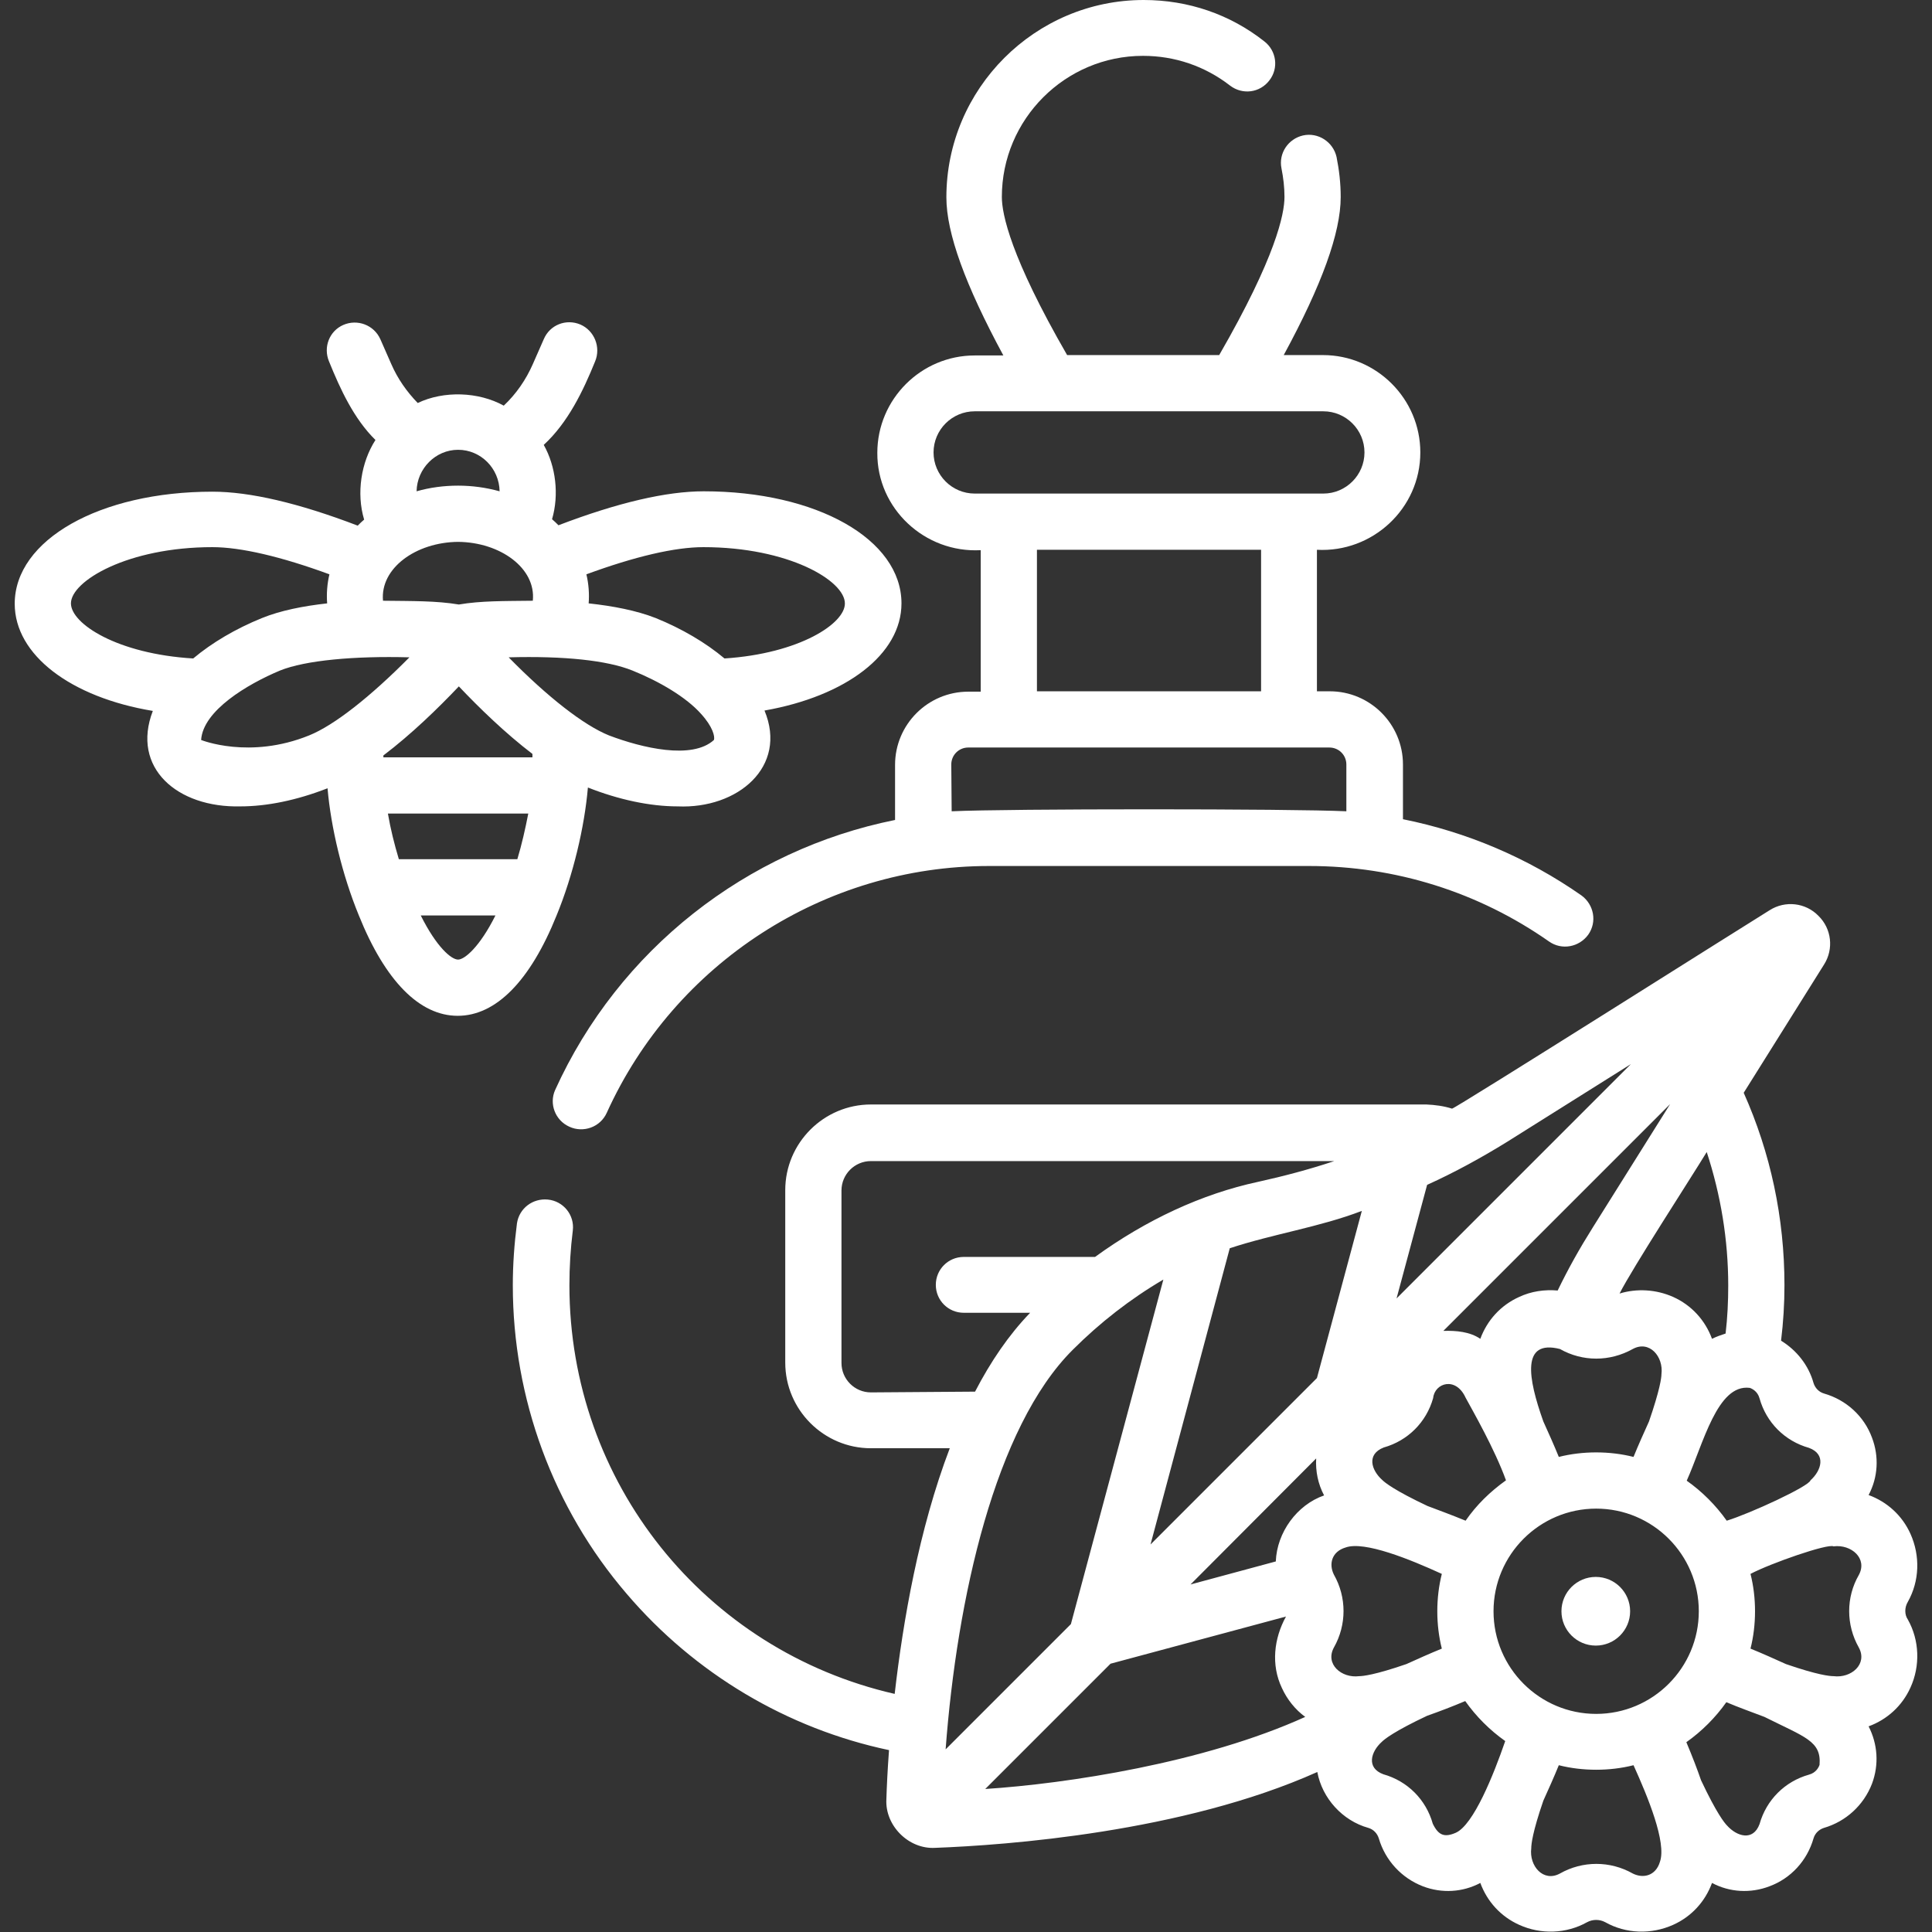
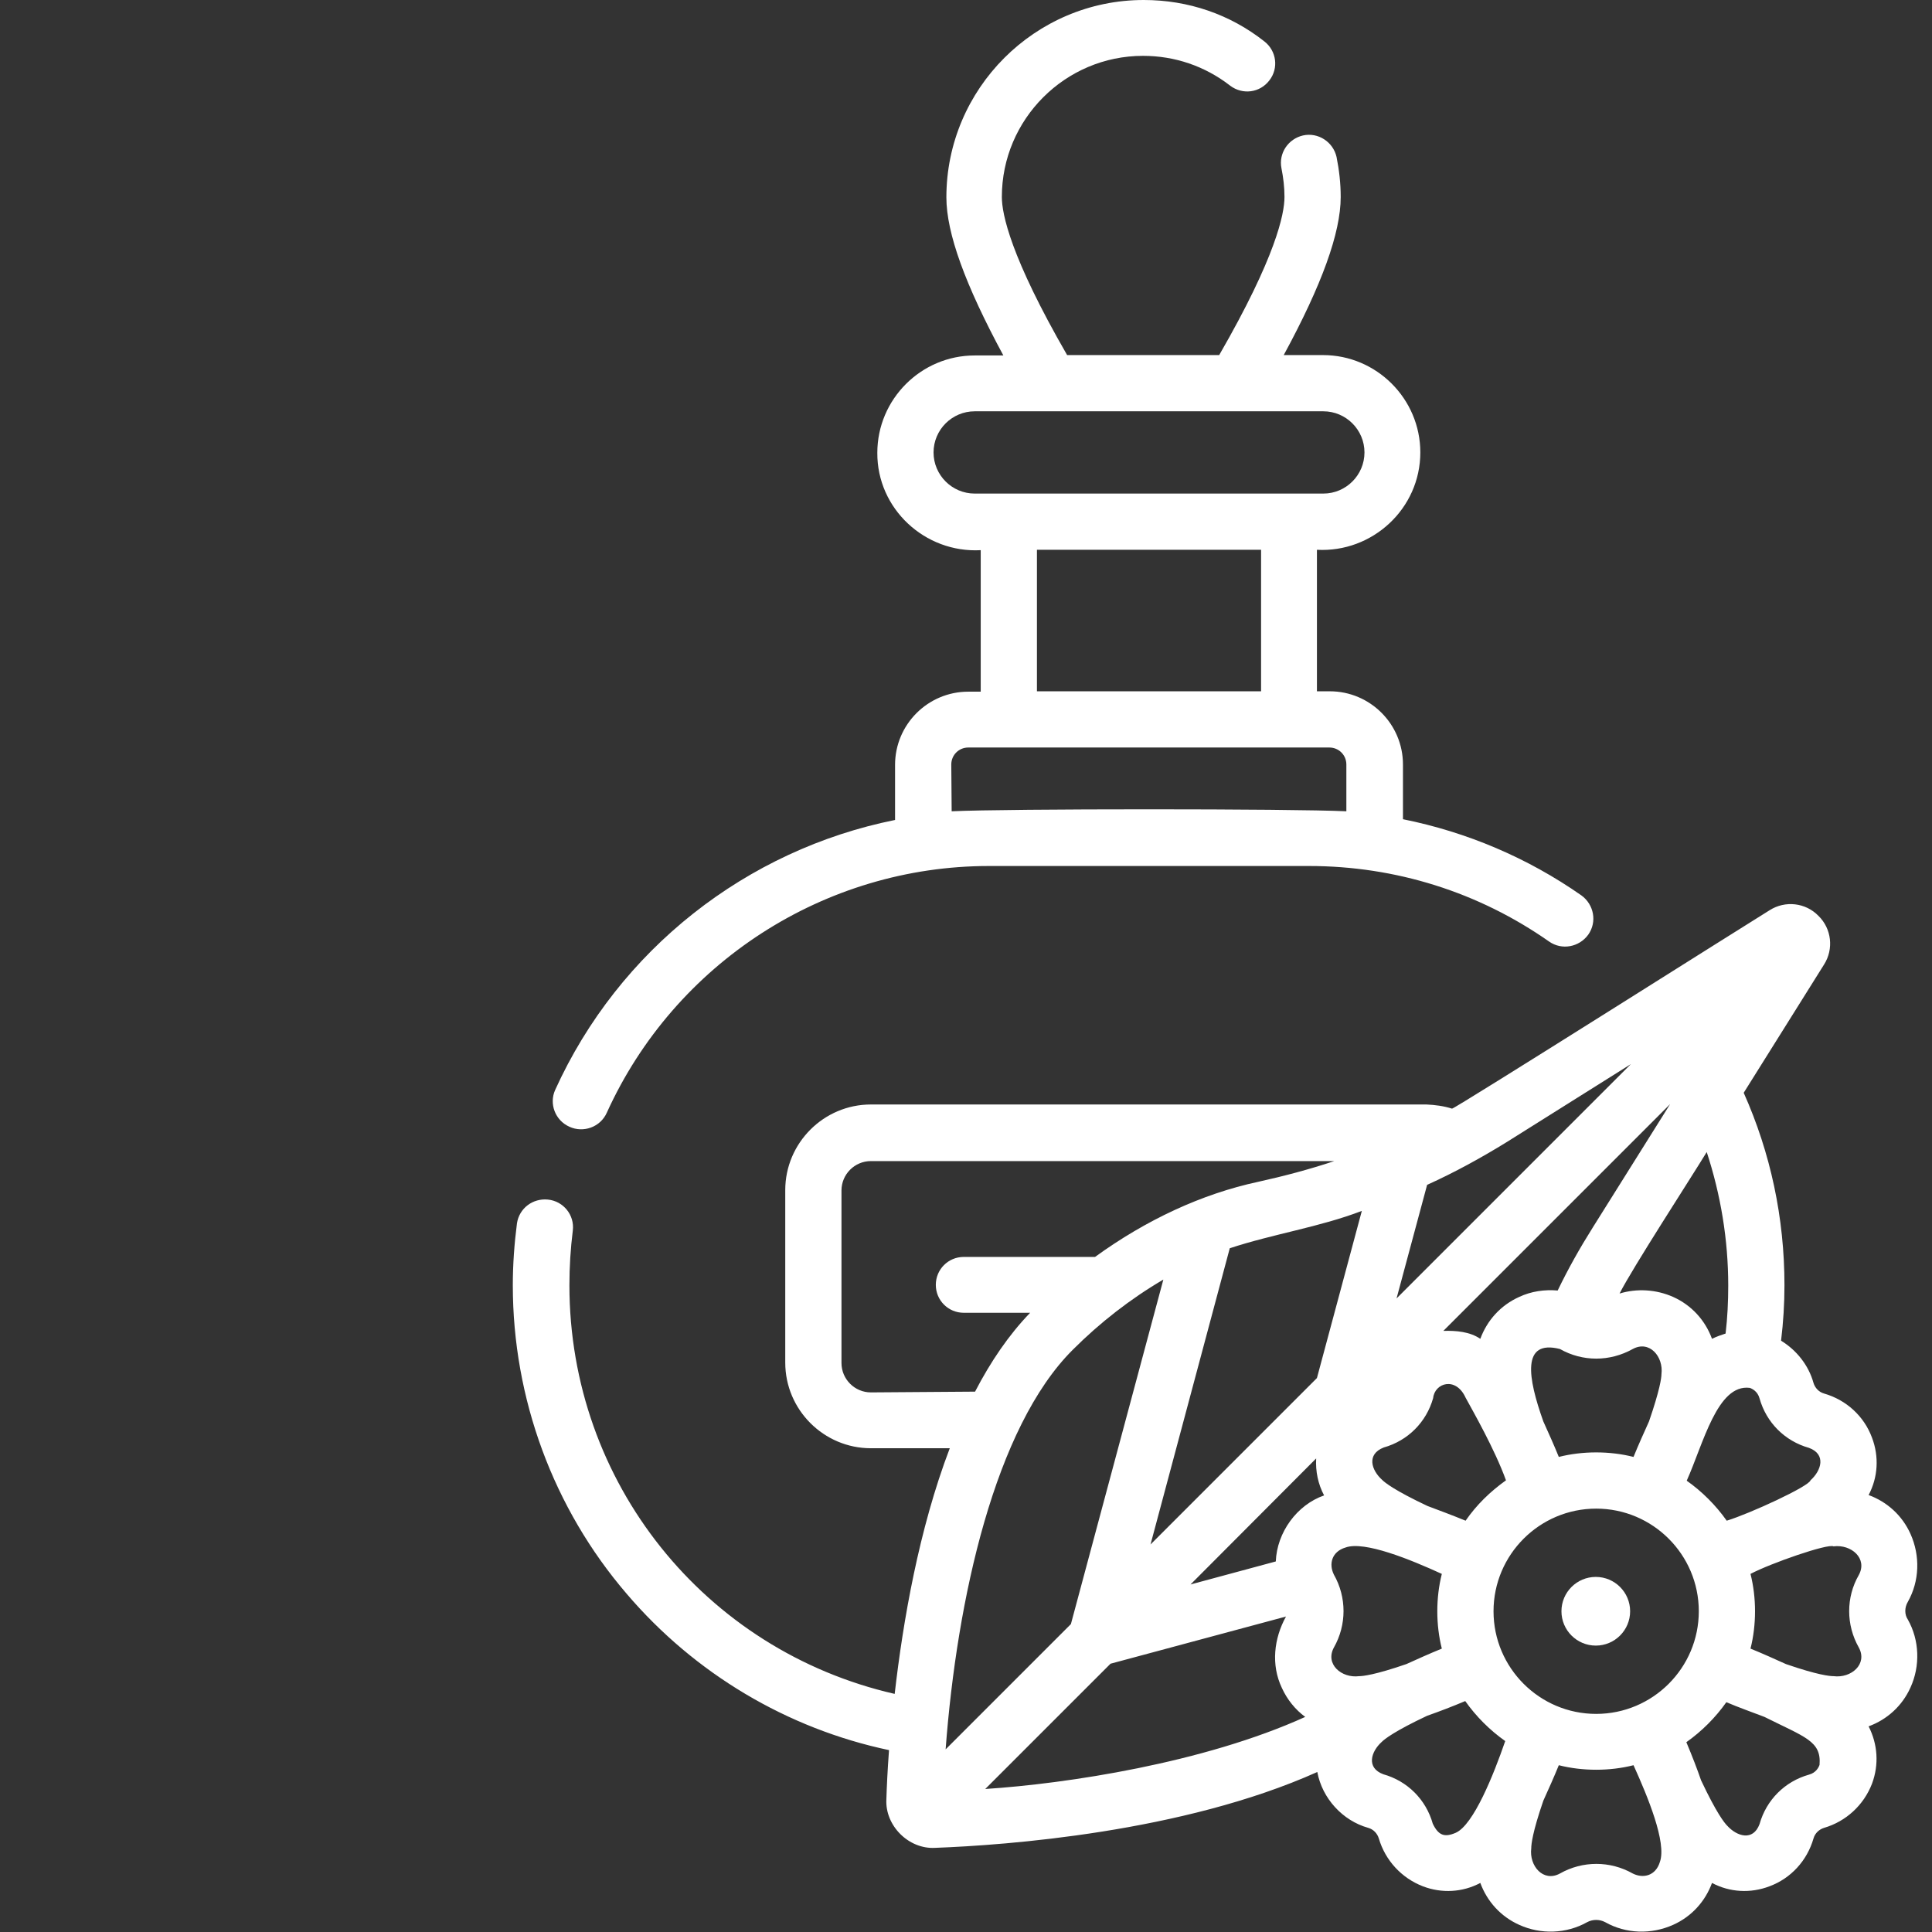
<svg xmlns="http://www.w3.org/2000/svg" version="1.1" id="Calque_1" x="0px" y="0px" viewBox="0 0 512 512" style="enable-background:new 0 0 512 512;" xml:space="preserve">
  <rect x="0" y="0" width="512" height="512" fill="#333333" stroke="none" />
  <style type="text/css">
	.st0{fill:#FFFFFF;}
</style>
  <g>
-     <path class="st0" d="M238.9,159.9c0-17-22.5-29.7-52.4-29.7c-9.9,0-22.8,3-38.5,9c-0.5-0.5-1.1-1.1-1.7-1.6c1.9-6.5,1-14-2.2-19.7   c6.4-5.9,10.4-14.2,13.6-22.1c1.6-3.8-0.2-8.2-3.9-9.8c-3.8-1.6-8.1,0.1-9.7,3.9l-2.9,6.6c-1.8,4.1-4.4,7.9-7.7,11   c-6.7-3.7-15.9-4-22.8-0.7c-2.9-3-5.3-6.4-7-10.3l-2.9-6.6c-1.7-3.8-6.1-5.4-9.8-3.8c-3.7,1.6-5.4,5.9-3.8,9.7   c3,7.4,6.6,15.2,12.3,20.8c-3.8,5.9-5.1,14.1-3,21.1c-0.6,0.5-1.1,1-1.7,1.6c-15.7-6-28.6-9-38.5-9c-29.9,0-52.4,12.8-52.4,29.7   c0,13.6,14.9,24.8,36.6,28.4c-5.8,15.1,6.5,25.7,23.2,25.3c7,0,14.9-1.6,23.1-4.8c0.9,10.4,3.9,23,8.3,33.7   c7,17.4,16.1,26.6,26.2,26.6s19.2-9.2,26.2-26.6c4.4-10.7,7.4-23.4,8.3-33.9c8.1,3.2,16.4,5,23.8,5c15.9,0.7,29.2-10.5,23-25.4   C224.2,184.5,238.9,173.4,238.9,159.9L238.9,159.9z M121.4,119.2c6,0,10.9,4.9,11,11c-3.6-1-7.3-1.5-11-1.5c-3.8,0-7.5,0.5-11,1.5   C110.5,124.2,115.4,119.2,121.4,119.2z M121.4,143.6c11.2,0.1,20.7,7,19.8,15.6c-7.7,0.1-13.7,0-19.6,1c-6-1-12.2-0.9-20.1-1   C100.7,150.6,110.2,143.7,121.4,143.6L121.4,143.6z M105.7,227.7c-1.2-4-2.2-8-2.9-12.1H140c-0.8,4.1-1.7,8.1-2.9,12.1H105.7z    M101.6,200.7c0-0.2,0-0.3,0-0.5c7.4-5.6,14.5-12.5,20-18.3c5.4,5.7,12.3,12.4,19.5,17.9c0,0.3,0,0.6,0,0.9H101.6z M18.8,159.9   c0-5.9,15-14.9,37.5-14.9c7.5,0,18.2,2.5,31,7.2c-0.6,2.5-0.8,5.2-0.6,7.7c-6.3,0.7-12.4,1.9-17.3,3.9c-6.9,2.8-13.2,6.5-18.2,10.7   C31.1,173.3,18.8,165.3,18.8,159.9z M81.9,194.9c-15.8,6.4-28.6,1.2-28.6,1.2c0.5-7.8,12.3-14.8,20.9-18.4   c6.7-2.7,19.6-3.9,34.3-3.5C98.2,184.6,88.6,192.2,81.9,194.9z M121.4,254.3c-1.8,0-5.7-3.3-9.9-11.7h19.8   C127.1,251,123.1,254.3,121.4,254.3L121.4,254.3z M189.2,196.1c-5.8,5.3-19.1,2.1-27.8-1.2c-6.7-2.7-16.3-10.2-26.6-20.7   c14.7-0.4,26.1,0.8,32.8,3.5c7.2,2.9,14.3,7.1,18.2,11.5C188.9,192.6,189.5,195.2,189.2,196.1L189.2,196.1z M192,174.5   c-5-4.2-11.3-7.9-18.2-10.7c-5.1-2-11.3-3.2-17.8-3.9c0.2-2.5,0-5.2-0.6-7.7c12.8-4.7,23.4-7.2,31-7.2c22.6,0,37.5,8.9,37.5,14.9   C224,165.2,211.9,173.2,192,174.5L192,174.5z" />
    <path class="st0" d="M150.9,298.6c3.7,1.7,8.2,0.1,9.9-3.7c18-39.7,57.7-65.4,101.3-65.4h84.8c22.9,0,44.9,6.9,63.6,20   c3.4,2.4,8,1.5,10.4-1.8c2.4-3.4,1.5-8-1.8-10.4c-14.3-10-30.4-16.8-47.3-20.2v-14.5c0-10.7-8.7-19.4-19.4-19.4H349v-37.5   c14.7,0.8,27.4-10.9,27.4-25.8c0-14.2-11.6-25.8-25.8-25.8h-10.4c10.1-18.6,15.1-32.4,15.1-41.9c0-3.6-0.4-7.1-1.1-10.6   c-0.9-4-4.9-6.6-8.9-5.7c-3.9,0.9-6.5,4.7-5.7,8.7c0.5,2.5,0.8,5,0.8,7.6c0,4.5-2.3,15.9-17.3,41.9h-40.3   c-15-26-17.3-37.4-17.3-41.9c0-20.6,16.8-37.4,37.4-37.4c8.4,0,16.4,2.7,23.1,7.9c3.3,2.5,7.9,1.9,10.4-1.4   c2.5-3.2,1.9-7.8-1.3-10.3C326,3.8,314.9,0,303.1,0c-28.8,0-52.3,23.5-52.3,52.3c0,9.5,5,23.2,15.1,41.9h-7.6   c-14.2,0-25.8,11.6-25.8,25.8c-0.1,14.8,12.6,26.6,27.4,25.8v37.5h-3.3c-10.7,0-19.4,8.7-19.4,19.4v14.6   c-39.3,7.9-73.2,34.3-90.1,71.6C145.5,292.5,147.1,296.9,150.9,298.6L150.9,298.6z M247.4,119.9c0-6,4.9-10.9,10.9-10.9h92.4   c6,0,10.9,4.9,10.9,10.9c0,6-4.9,10.9-10.9,10.9h-92.4C252.3,130.8,247.4,125.9,247.4,119.9z M274.8,145.7h59.4v37.5h-59.4V145.7z    M252.1,202.6c0-2.5,2-4.5,4.5-4.5h95.7c2.5,0,4.5,2,4.5,4.5V215c-14.2-0.7-90.4-0.7-104.6,0L252.1,202.6z M505.6,424.5   c3.1-5.5,3.3-12.2,0.7-18c-2.2-4.9-6.2-8.5-11.1-10.3c2.5-4.7,2.8-10.2,0.9-15.2c-2.1-5.7-6.8-10-12.7-11.7   c-1.4-0.4-2.4-1.5-2.8-2.8c-1.3-4.7-4.5-8.7-8.6-11.2c0.6-4.9,0.9-9.8,0.9-14.7c0-17.9-3.7-35.1-10.8-51l21.3-34   c2.6-4.1,2-9.5-1.5-12.9c-3.4-3.5-8.8-4.1-12.9-1.5c-2.7,1.6-84,53-84.2,52.6c-2.2-0.7-4.5-1-6.8-1.1H230.8   c-12.5,0-22.7,10.2-22.7,22.7v45.7c0,12.5,10.2,22.7,22.7,22.7h20.9c-8.2,21.5-12.4,45.9-14.6,65.1c-50.3-11.5-86.2-56-86.2-108.3   c0-4.8,0.3-9.7,0.9-14.5c0.5-4.1-2.5-7.8-6.6-8.2c-4-0.4-7.6,2.3-8.2,6.3c-0.7,5.4-1.1,10.9-1.1,16.4c0,30,10.7,59.1,30.2,81.8   c18,21.1,42.5,35.7,69.5,41.4c-0.4,5.3-0.6,9.8-0.7,13c-0.4,7,5.9,13.3,12.9,12.9c18.7-0.7,65.6-4.1,101.3-20.1   c1.3,7,6.7,12.9,13.5,14.8c1.4,0.4,2.4,1.5,2.8,2.8c1.7,5.8,6,10.5,11.7,12.7c5,1.9,10.5,1.6,15.2-0.9c1.8,4.9,5.4,8.9,10.3,11.1   c5.7,2.6,12.5,2.4,18-0.7c1.5-0.8,3.3-0.8,4.8,0c5.5,3.1,12.2,3.3,18,0.7c4.9-2.2,8.5-6.2,10.3-11.1c4.7,2.5,10.2,2.8,15.2,0.9   c5.7-2.1,10-6.8,11.7-12.7c0.4-1.4,1.5-2.4,2.8-2.8c5.8-1.7,10.5-6,12.7-11.7c1.9-5.1,1.5-10.5-0.9-15.2c4.9-1.8,8.9-5.4,11.1-10.3   c2.6-5.7,2.4-12.5-0.7-18C504.7,427.9,504.7,426,505.6,424.5L505.6,424.5z M492.6,436.6c2.4,4.4-2,8.2-6.7,7.6   c-1,0-4.2-0.3-12.6-3.2c-3.1-1.4-6.2-2.8-9.4-4.1c1.6-6.3,1.6-13.5,0-19.8c5.3-2.8,20.5-8.1,22-7.3c4.7-0.6,9.1,3.2,6.7,7.6   C489.2,423.3,489.2,430.6,492.6,436.6z M423,454.2c-15,0-27.2-12.2-27.2-27.2c0-15,12.2-27.2,27.2-27.2c15,0,27.2,12.2,27.2,27.2   S438,454.2,423,454.2z M250.6,463.6c3-40,13.1-85.4,33.7-105.9c7.2-7.2,15.3-13.5,24-18.6l-24.5,91.3L250.6,463.6z M325.9,330.8   c11.5-3.8,23.8-5.6,35-9.9L349,365.2l-44.1,44.1L325.9,330.8z M437,376.7c-1.4,3.1-2.8,6.2-4.1,9.4c-6.3-1.6-13.5-1.6-19.8,0   c-1.3-3.2-2.7-6.3-4.1-9.4c-4.1-11.5-5.9-21.8,4.4-19.2c6,3.4,13.2,3.4,19.3,0c4.4-2.4,8.2,2,7.6,6.7   C440.3,365.1,439.9,368.3,437,376.7L437,376.7z M388.4,403c-3.9-1.6-7.2-2.8-10.1-3.9c-8.7-4.1-11.3-6.2-12-6.9   c-2.9-2.6-4.2-6.8,0.4-8.6c6.4-1.8,11.3-6.7,13.1-13.1c0.4-4,6-5.8,8.6-0.1c1.9,3.5,7.7,13.6,10.7,21.9   C394.9,395.3,391.3,398.8,388.4,403L388.4,403z M422.1,325.3c-3.4,5.4-6.5,10.9-9.3,16.7c-3.5-0.3-7,0.2-10.2,1.7   c-4.9,2.2-8.5,6.2-10.3,11.1c-2.8-1.9-6.4-2.2-9.8-2.1l60.1-60.1L422.1,325.3z M348.8,386.5c-0.2,3.4,0.5,6.8,2.1,9.8   c-7.2,2.5-12.5,9.8-12.8,17.5l-22.6,6.1L348.8,386.5z M360.2,444.2c-4.7,0.6-9.1-3.2-6.7-7.6c3.4-6,3.4-13.3,0-19.3   c-1.4-2.8-0.6-6.1,3.1-7.2c5-1.8,17.2,3.2,25.5,7c-1.6,6.3-1.6,13.5,0,19.8c-3.2,1.3-6.3,2.7-9.4,4.1   C364.3,443.9,361.1,444.2,360.2,444.2L360.2,444.2z M479.4,383.7c4.6,1.7,3.3,6,0.4,8.6c-0.4,1.6-16,8.8-22.2,10.7   c-2.9-4.1-6.5-7.7-10.6-10.6c4.4-9.8,8.1-25.7,16.7-24.6c0.6,0.2,2.1,0.9,2.6,2.8C468.1,377,473,381.9,479.4,383.7L479.4,383.7z    M458,340.7c0,4.2-0.2,8.5-0.7,12.7c-1.2,0.4-2.4,0.8-3.6,1.4c-1.8-4.9-5.4-8.9-10.3-11.1c-4.5-2-9.6-2.3-14.2-0.9   c3.5-6.9,18.9-30.6,23.1-37.5C456,316.6,458,328.5,458,340.7z M432.2,282l-62.1,62.1l8.1-30.1c7.3-3.3,14.4-7.2,21.2-11.4   L432.2,282z M230.8,369c-4.3,0-7.8-3.5-7.8-7.8v-45.7c0-4.3,3.5-7.8,7.8-7.8h122.8c-6.6,2.2-13.4,4-20.2,5.5   c-14.9,3.2-29.7,10.1-43.2,19.9h-34.8c-4.1,0-7.4,3.3-7.4,7.4s3.3,7.4,7.4,7.4h17.6c-5.7,5.9-10.5,13-14.6,20.9L230.8,369   L230.8,369z M261.1,474.1l33.2-33.2l46.5-12.5c-3.2,5.8-4,12.8-1.1,18.9c1.4,3.1,3.6,5.8,6.2,7.7   C319,467.2,282.7,472.7,261.1,474.1L261.1,474.1z M385.8,485.7c-3,1.3-4.6,0.7-6.1-2.4c-1.8-6.4-6.7-11.3-13.1-13.1   c-4.6-1.7-3.3-6-0.4-8.6c0.7-0.7,3.3-2.8,12-6.9c3.4-1.2,6.8-2.5,10.1-3.9c2.9,4.1,6.5,7.7,10.6,10.6   C395.8,470.4,390.5,483.6,385.8,485.7L385.8,485.7z M439.9,493.4c-1.1,3.7-4.4,4.5-7.2,3.1c-6-3.4-13.3-3.4-19.3,0   c-4.4,2.4-8.2-2-7.6-6.7c0-1,0.3-4.2,3.2-12.6c1.4-3.1,2.8-6.2,4.1-9.4c6.3,1.6,13.5,1.6,19.8,0   C436.7,476.2,441.7,488.3,439.9,493.4L439.9,493.4z M482.2,467.7c-0.2,0.6-0.9,2.1-2.8,2.6c-6.4,1.8-11.3,6.7-13.1,13.1   c-1.7,4.6-6,3.3-8.6,0.4c-0.7-0.7-2.8-3.3-6.9-12c-1-2.9-2.3-6.3-3.9-10.1c4.1-2.9,7.7-6.5,10.6-10.6c3.3,1.4,6.7,2.6,10.1,3.9   C478.4,460.4,482.7,461.4,482.2,467.7L482.2,467.7z" />
    <circle class="st0" cx="422.9" cy="427" r="9.1" />
  </g>
</svg>